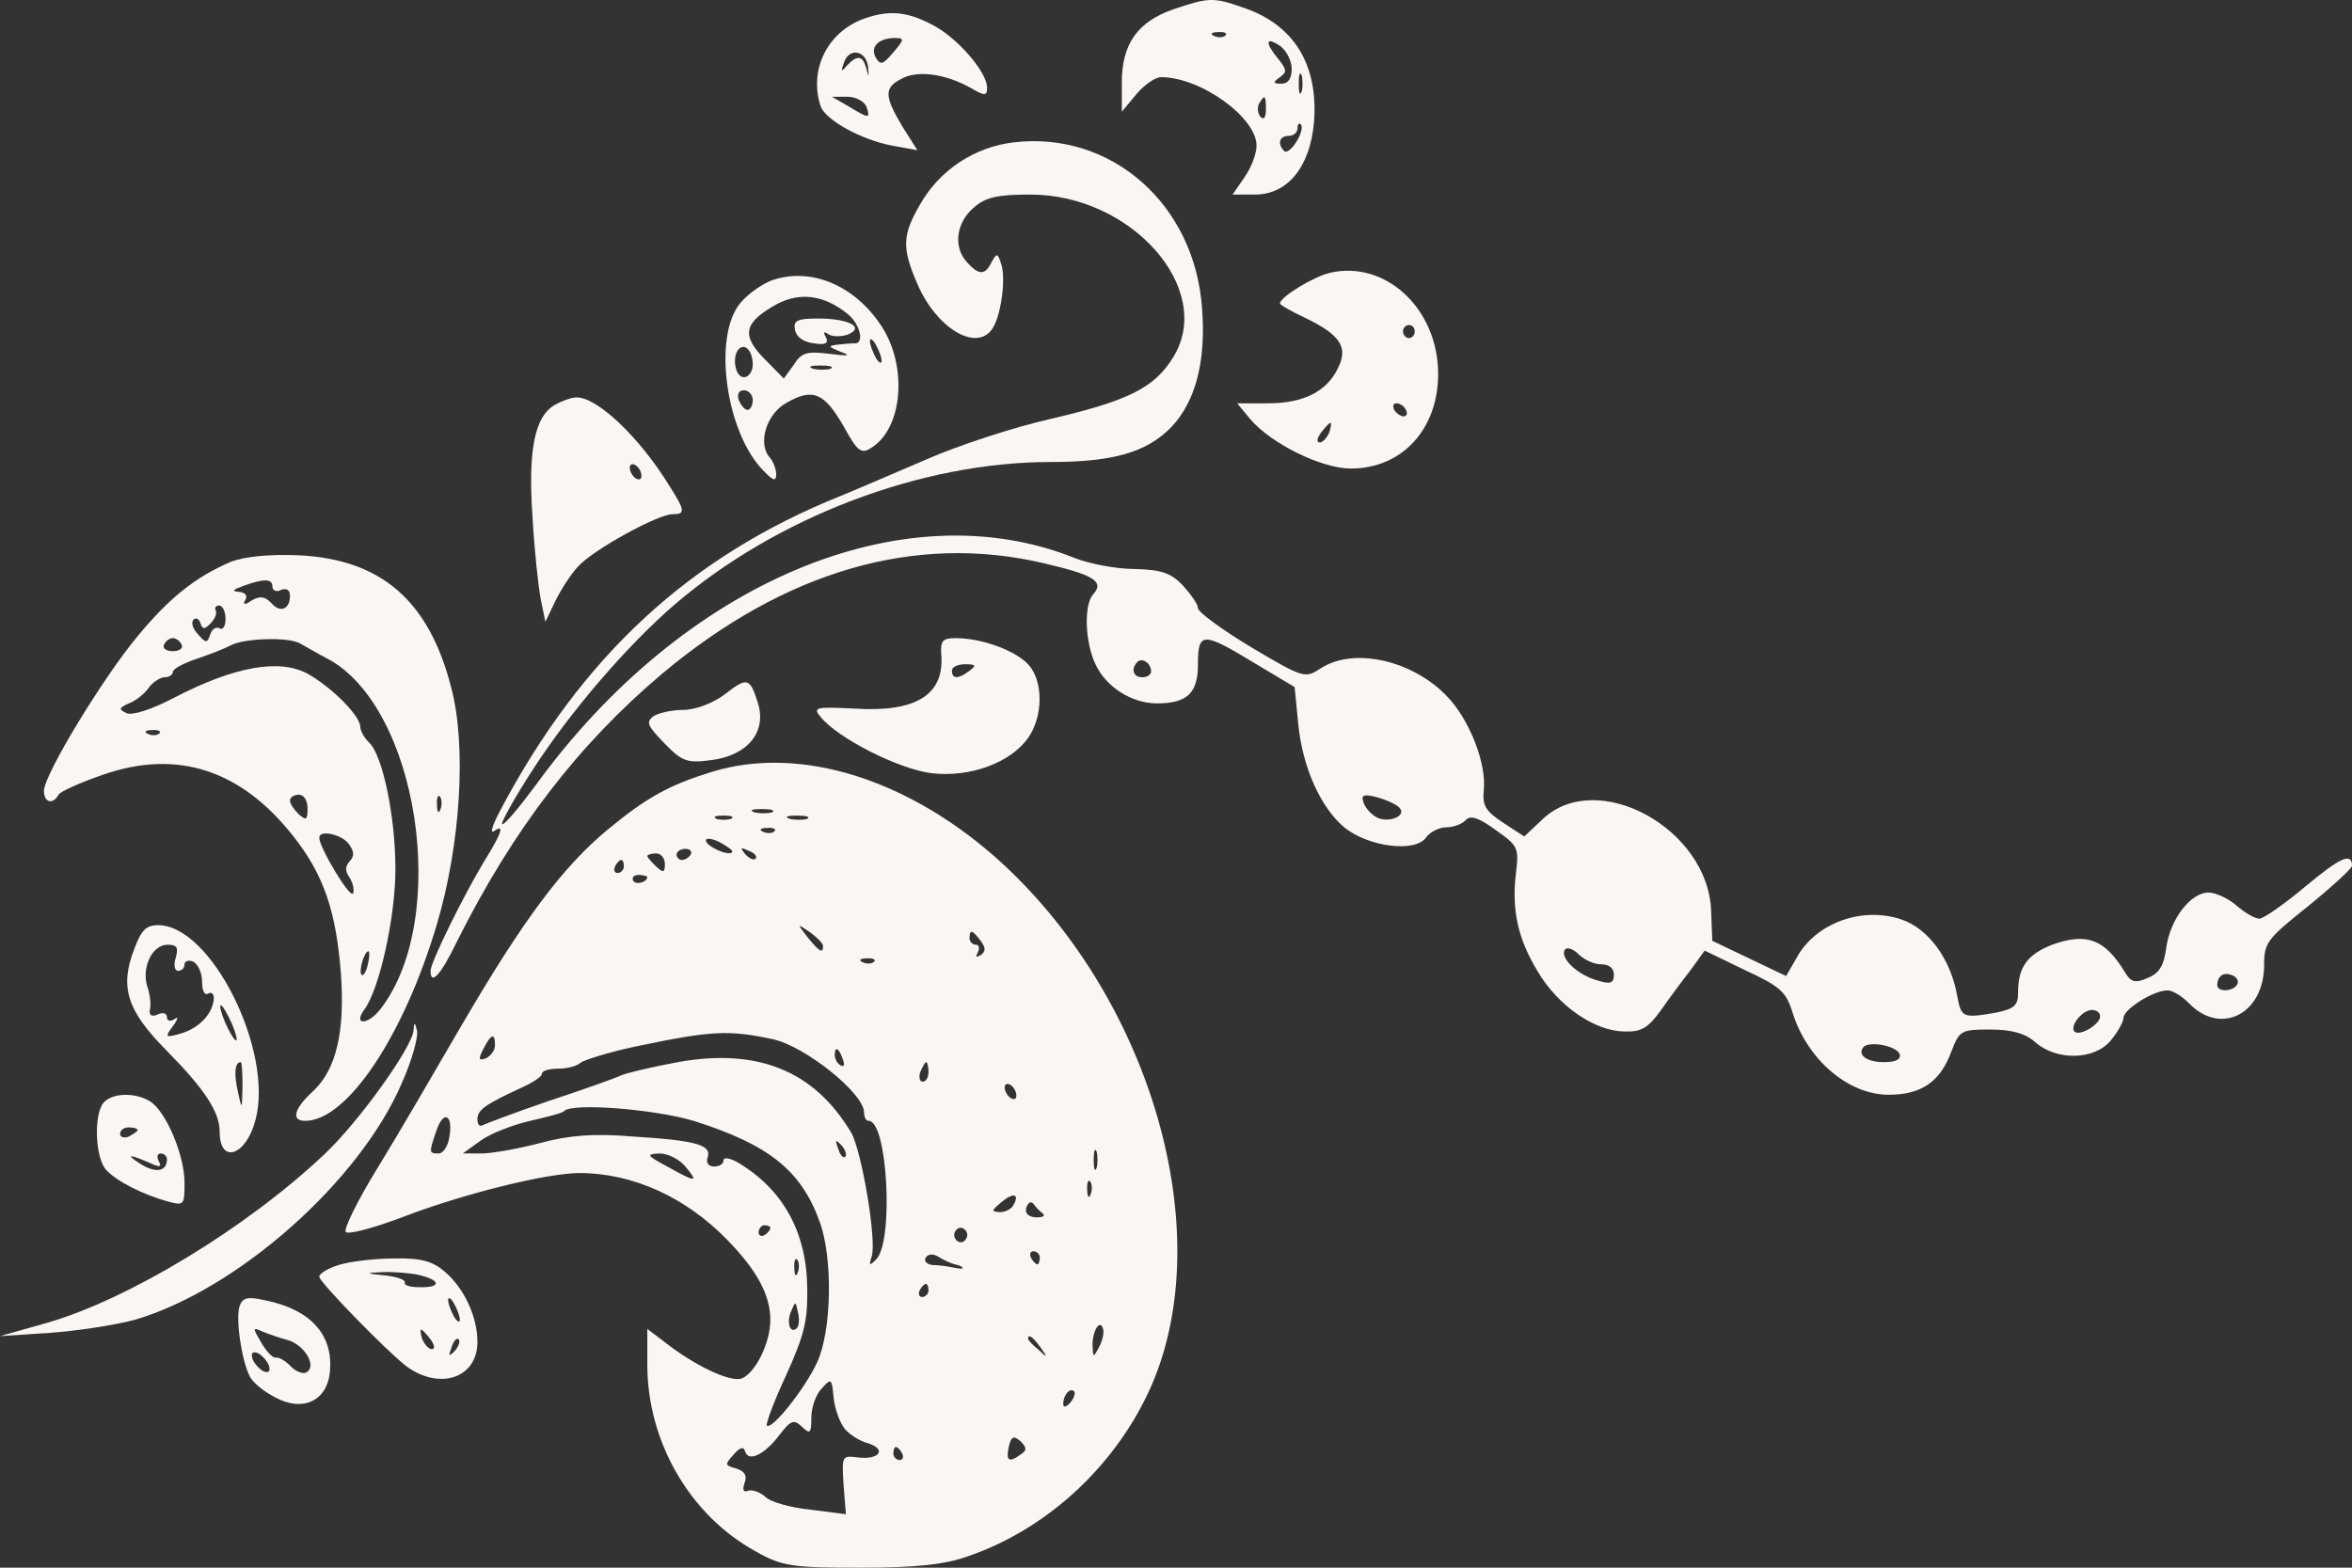
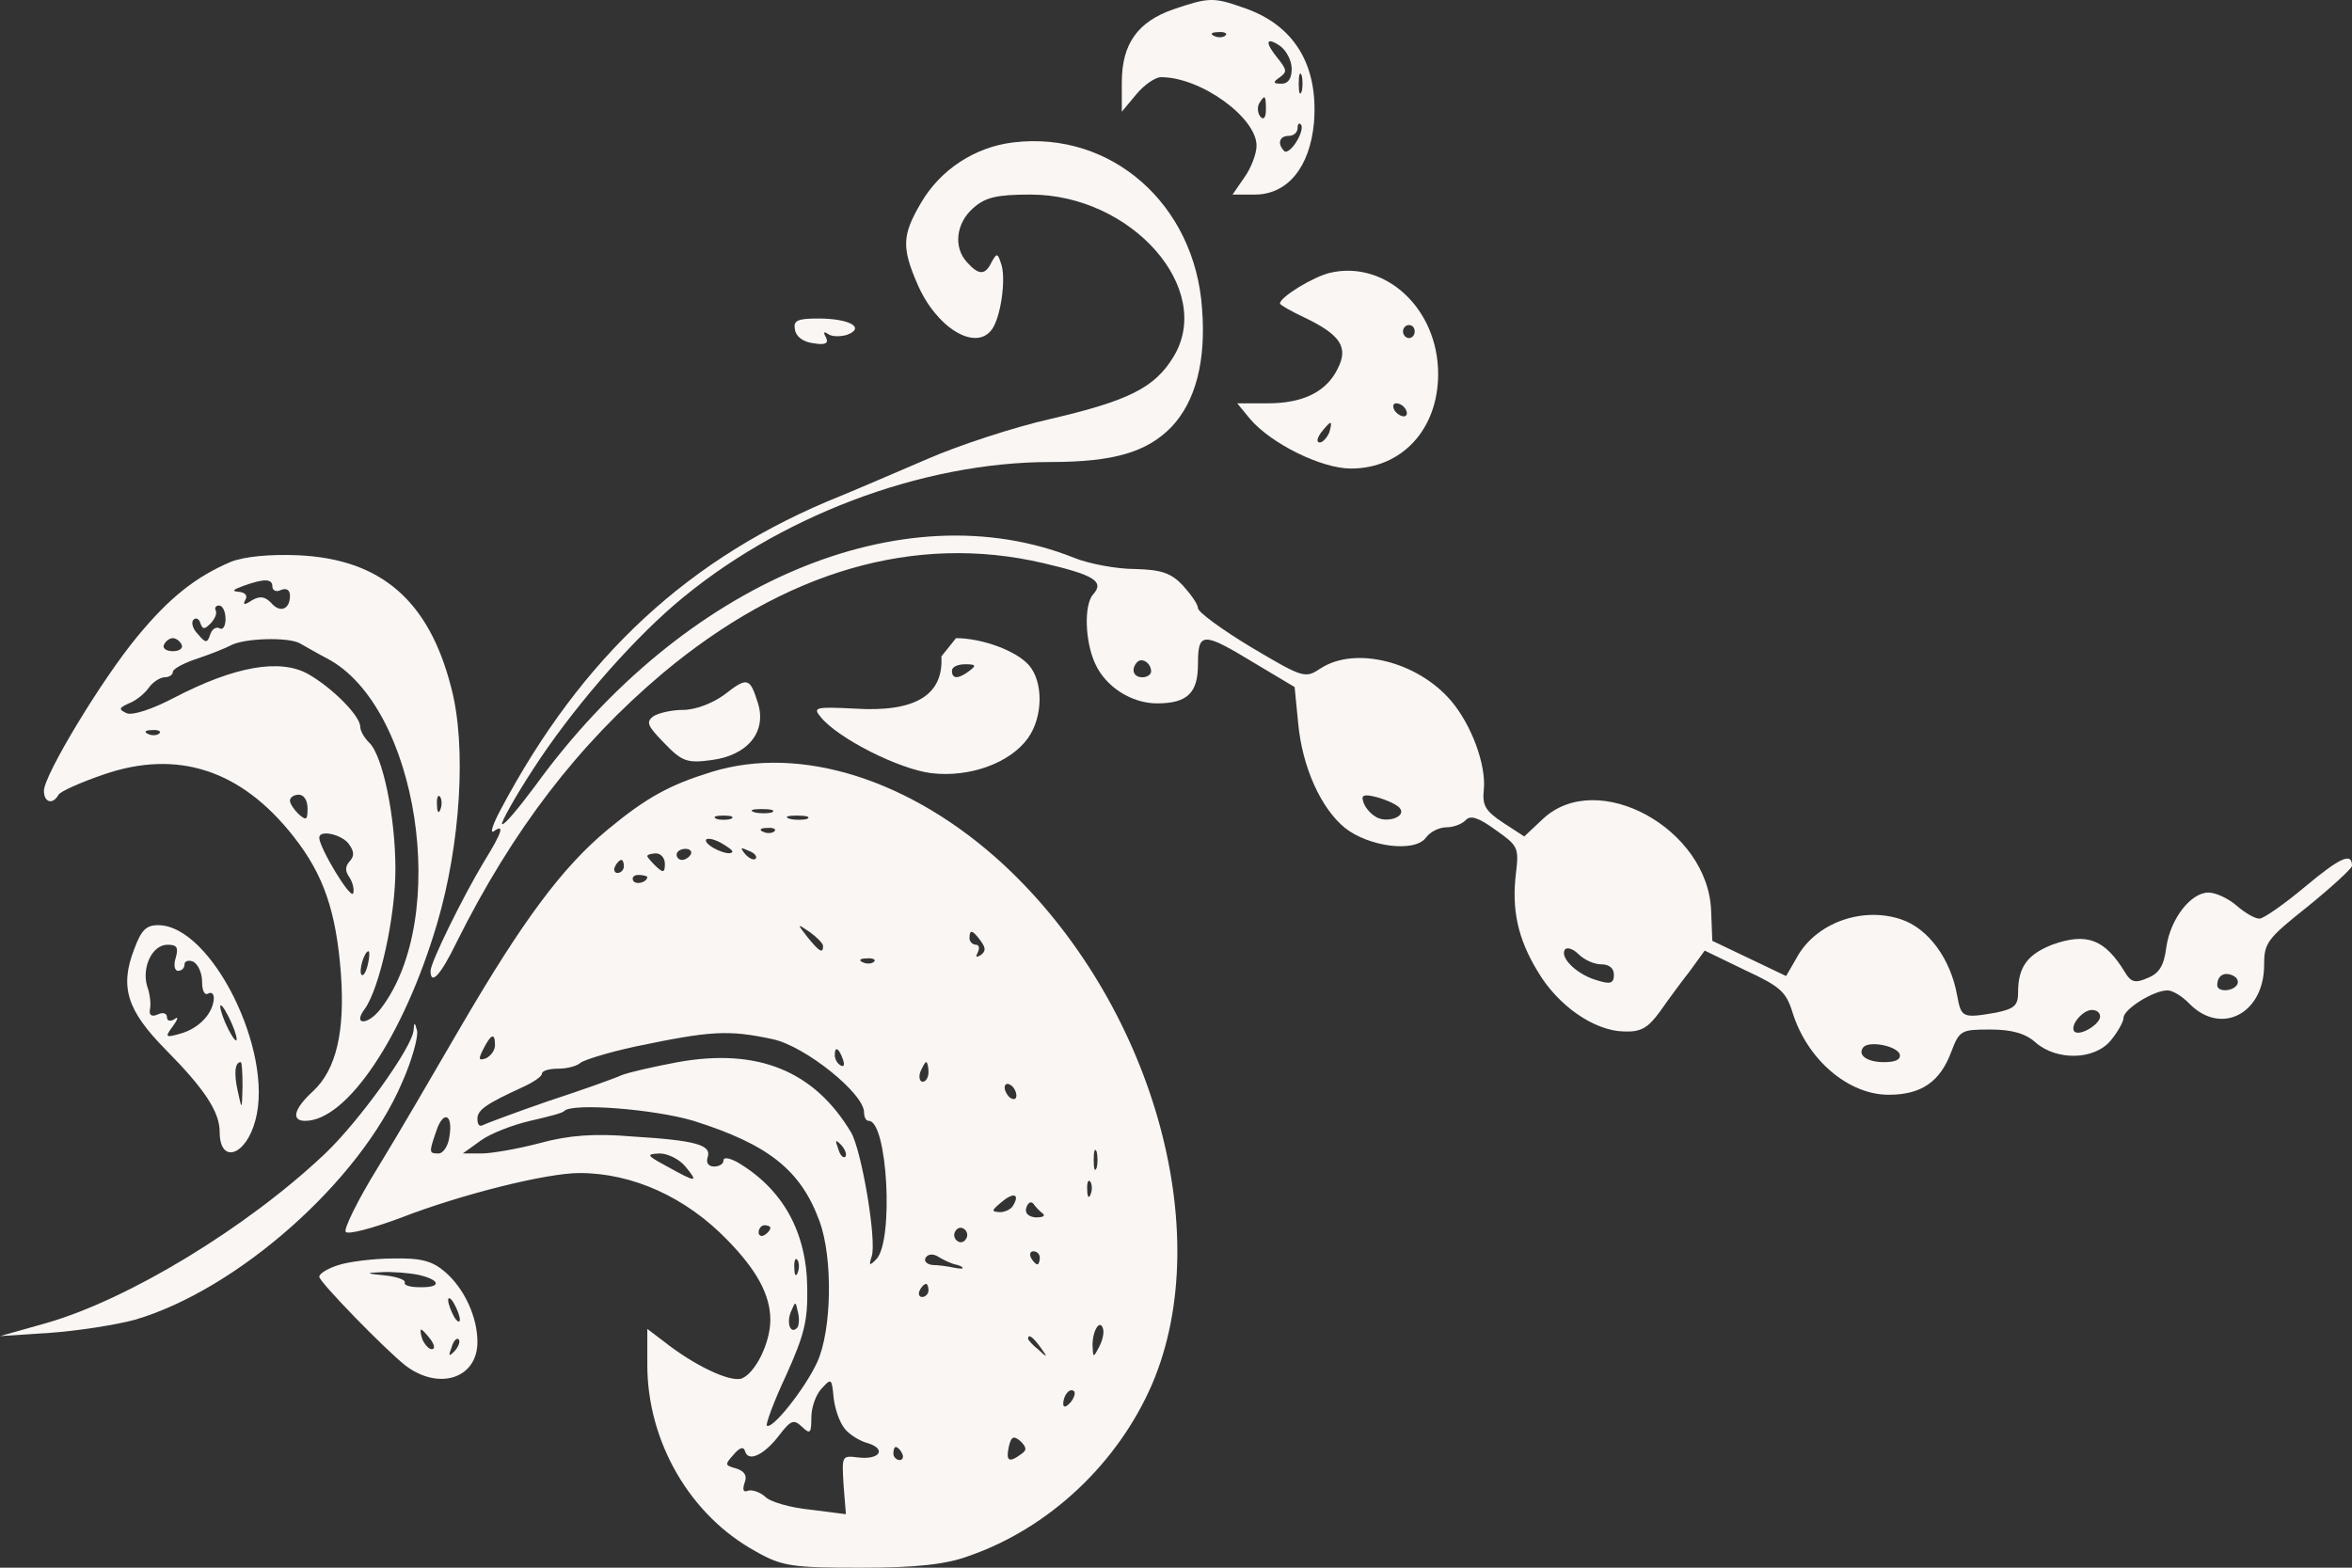
<svg xmlns="http://www.w3.org/2000/svg" width="450" height="300" viewBox="0 0 450 300" fill="none">
  <rect x="0" y="0" width="450" height="300" fill="#333333" stroke="none" />
  <path d="M224.496 1.784C217.659 4.156 214.633 8.4 214.633 15.765V21.383L217.435 18.012C218.892 16.265 221.021 14.767 222.142 14.767C229.764 14.767 240.411 22.506 240.411 27.874C240.411 29.372 239.402 32.118 238.057 33.99L235.816 37.236H240.075C246.351 37.236 250.61 31.993 251.395 23.505C252.292 12.395 247.584 4.655 237.721 1.41C232.117 -0.587 231.109 -0.463 224.496 1.784ZM234.471 6.777C234.135 7.152 233.126 7.277 232.341 6.902C231.445 6.528 231.781 6.153 233.014 6.153C234.247 6.028 234.919 6.403 234.471 6.777ZM247.136 13.144C247.136 15.016 246.463 16.015 245.231 16.015C243.549 16.015 243.437 15.765 244.894 14.767C246.239 13.768 246.239 13.393 244.558 11.271C241.98 8.151 242.092 6.902 244.894 8.775C246.127 9.649 247.136 11.646 247.136 13.144ZM249.041 17.513C248.705 18.387 248.481 17.762 248.481 16.015C248.481 14.267 248.705 13.643 249.041 14.392C249.265 15.266 249.265 16.764 249.041 17.513ZM242.204 21.008C242.204 22.506 241.756 23.005 241.196 22.381C240.635 21.757 240.523 20.634 240.859 19.885C241.98 18.012 242.204 18.137 242.204 21.008ZM248.033 27.125C247.136 28.623 246.015 29.372 245.679 28.872C244.334 27.499 244.782 26.001 246.576 26.001C247.472 26.001 248.257 25.377 248.257 24.503C248.257 23.754 248.593 23.38 248.929 23.879C249.265 24.254 248.929 25.752 248.033 27.125Z" fill="#F9F6F4" />
-   <path d="M164.757 3.781C158.032 6.527 154.782 13.643 157.024 20.384C158.032 23.005 164.757 26.75 170.697 27.873L175.517 28.747L172.603 24.128C169.128 18.261 169.128 16.763 172.603 15.016C175.629 13.393 181.009 14.142 185.828 16.888C188.406 18.386 188.854 18.386 188.854 16.763C188.854 13.768 183.026 7.027 178.207 4.655C173.163 2.034 169.689 1.909 164.757 3.781ZM170.922 10.023C168.904 12.394 168.456 12.519 167.559 11.021C166.438 9.024 168.008 7.276 171.258 7.276C173.051 7.276 173.051 7.526 170.922 10.023ZM166.102 12.894C166.214 14.891 166.214 14.891 165.766 13.143C165.093 10.647 164.085 10.397 162.067 12.519C160.947 13.892 160.834 13.643 161.507 11.895C162.516 9.024 165.766 9.648 166.102 12.894ZM165.766 20.384C166.551 22.755 166.326 22.755 162.404 20.384L159.153 18.511H162.067C163.749 18.511 165.318 19.385 165.766 20.384Z" fill="#F9F6F4" />
  <path d="M193.898 27.248C186.501 28.121 179.888 32.49 176.19 38.857C172.603 44.973 172.491 47.345 175.517 54.336C179.104 62.699 186.613 67.318 189.751 63.074C191.432 60.827 192.441 53.836 191.657 50.84C190.872 48.344 190.76 48.344 189.751 50.091C188.518 52.713 187.285 52.713 185.044 50.216C182.354 47.345 182.914 42.726 186.165 39.855C188.518 37.733 190.76 37.234 197.149 37.234C216.538 37.234 232.454 55.334 224.496 68.317C220.909 74.183 215.978 76.68 200.959 80.175C193.786 81.798 183.251 85.293 177.535 87.79C171.706 90.286 164.197 93.532 160.835 94.905C131.918 106.514 111.295 125.613 95.716 155.073C94.259 157.819 93.699 159.567 94.484 159.067C96.613 157.569 96.053 159.317 92.578 164.934C88.655 171.426 82.379 184.158 82.379 185.781C82.379 188.652 84.284 186.655 87.31 180.413C98.07 158.818 110.623 142.465 126.762 128.859C150.187 109.261 175.069 102.02 199.614 107.763C209.253 110.009 211.383 111.258 209.141 113.754C207.348 115.752 207.572 122.867 209.589 127.111C211.607 131.48 216.538 134.601 221.358 134.601C227.186 134.601 229.203 132.604 229.203 127.111C229.203 120.87 230.1 120.87 239.963 126.861L247.696 131.48L248.369 138.346C249.153 146.834 252.74 154.698 257.335 158.443C261.931 162.063 270.673 163.187 272.802 160.316C273.587 159.192 275.38 158.318 276.725 158.318C278.07 158.318 279.751 157.694 280.424 156.945C281.32 155.947 282.889 156.446 286.14 158.818C290.399 161.814 290.623 162.188 290.063 166.932C289.166 174.047 290.399 179.664 294.21 185.906C298.02 192.397 304.969 197.265 310.685 197.39C313.936 197.515 315.281 196.766 317.634 193.52C319.203 191.273 321.781 187.778 323.35 185.781L326.152 181.911L333.886 185.656C340.611 188.777 341.731 189.775 342.964 193.77C345.766 202.758 353.612 209.499 361.345 209.499C367.622 209.499 371.208 207.002 373.338 201.26C374.907 197.14 375.243 197.016 380.847 197.016C384.882 197.016 387.572 197.765 389.477 199.512C393.512 203.007 400.685 202.883 403.823 199.138C405.168 197.515 406.289 195.518 406.289 194.769C406.289 193.146 412.005 189.526 414.695 189.526C415.704 189.526 417.497 190.649 418.842 192.022C424.894 198.264 433.188 194.02 433.188 184.657C433.188 180.413 433.749 179.664 441.594 173.423C446.19 169.678 450 166.183 450 165.683C450 163.062 447.759 164.061 441.034 169.678C436.999 173.048 433.076 175.795 432.292 175.795C431.395 175.795 429.49 174.671 427.921 173.298C426.352 171.925 423.886 170.801 422.541 170.801C419.178 170.801 415.256 175.795 414.471 181.287C414.023 184.782 413.126 186.28 410.884 187.154C408.643 188.153 407.746 188.028 406.625 186.155C402.703 179.664 399.228 178.416 392.616 180.788C387.908 182.66 386.115 185.032 386.115 189.9C386.115 192.397 385.442 193.021 381.968 193.77C375.467 194.893 375.243 194.769 374.459 190.524C373.226 183.534 368.967 177.667 363.699 175.919C356.19 173.423 347.335 176.668 343.749 183.284L341.731 186.78L334.67 183.409L327.609 180.039L327.385 174.297C326.825 158.568 305.642 146.959 295.218 156.696L291.632 160.066L287.597 157.445C284.234 155.198 283.562 154.199 283.898 151.078C284.347 146.335 281.545 138.72 277.622 134.102C271.233 126.612 259.353 123.616 252.74 127.86C249.714 129.857 249.49 129.857 239.403 123.866C233.799 120.495 229.203 117.125 229.203 116.376C229.203 115.627 227.858 113.754 226.289 112.007C224.048 109.635 222.142 109.011 217.099 108.886C213.624 108.886 208.356 107.887 205.554 106.764C172.827 93.657 130.685 111.383 102.441 150.329C99.191 154.698 96.389 158.069 96.053 157.694C95.829 157.445 98.406 152.701 101.993 147.209C109.166 136.099 120.038 123.491 129.004 115.752C148.618 98.9 176.302 88.414 200.959 88.414C213.064 88.414 219.452 86.541 224.16 81.673C228.755 76.805 230.772 69.065 229.988 59.079C228.643 39.106 212.616 25.001 193.898 27.248ZM220.237 128.484C220.237 129.108 219.452 129.608 218.556 129.608C216.875 129.608 216.314 128.11 217.547 126.737C218.444 125.738 220.237 126.861 220.237 128.484ZM267.759 154.574C269.328 156.321 265.069 157.694 263.051 156.196C262.043 155.572 261.034 154.324 260.81 153.325C260.361 152.077 261.146 151.952 263.5 152.576C265.293 153.076 267.198 153.949 267.759 154.574ZM306.314 184.533C307.883 184.533 308.78 185.282 308.78 186.53C308.78 188.153 308.107 188.402 305.754 187.653C301.943 186.655 298.469 183.409 299.365 181.786C299.701 181.162 300.934 181.537 301.943 182.535C303.064 183.659 304.969 184.533 306.314 184.533ZM428.033 188.402C427.248 189.775 424.222 189.9 424.222 188.527C424.222 186.78 425.455 185.906 427.136 186.655C428.033 187.029 428.369 187.778 428.033 188.402ZM401.806 194.519C401.806 196.017 397.883 198.389 396.875 197.39C395.978 196.267 398.444 193.271 400.237 193.271C401.134 193.271 401.806 193.77 401.806 194.519ZM363.475 201.759C363.699 202.758 362.69 203.257 360.449 203.257C357.198 203.257 355.293 201.884 356.526 200.386C357.647 199.138 362.914 200.136 363.475 201.759Z" fill="#F9F6F4" />
  <path d="M254.421 52.215C251.282 52.964 244.894 56.833 244.894 58.082C244.894 58.331 247.023 59.58 249.713 60.828C256.438 64.073 258.007 66.445 255.99 70.44C253.86 74.934 249.377 77.181 242.54 77.181H236.712L239.178 80.177C243.213 84.92 252.851 89.664 258.455 89.664C268.206 89.664 275.155 82.174 275.155 71.563C275.155 59.08 265.068 49.718 254.421 52.215ZM270.672 63.449C270.672 64.073 270.224 64.698 269.551 64.698C268.991 64.698 268.43 64.073 268.43 63.449C268.43 62.7 268.991 62.201 269.551 62.201C270.224 62.201 270.672 62.7 270.672 63.449ZM268.991 78.429C269.327 79.053 269.215 79.677 268.543 79.677C267.982 79.677 267.086 79.053 266.749 78.429C266.413 77.68 266.525 77.181 267.198 77.181C267.758 77.181 268.655 77.68 268.991 78.429ZM254.308 82.798C253.86 83.797 253.076 84.67 252.515 84.67C251.843 84.67 251.955 83.921 252.739 82.798C253.524 81.799 254.308 80.925 254.533 80.925C254.757 80.925 254.645 81.799 254.308 82.798Z" fill="#F9F6F4" />
-   <path d="M147.833 53.588C146.039 54.212 143.237 56.085 141.668 57.957C136.288 64.323 138.866 82.923 146.151 90.163C147.945 92.035 148.505 92.16 148.505 90.787C148.505 89.789 147.945 88.291 147.272 87.542C144.919 84.92 146.6 79.178 150.523 77.056C155.566 74.185 157.696 75.184 161.394 81.55C163.972 86.293 164.757 86.918 166.55 85.794C172.714 82.174 173.723 70.19 168.68 62.451C163.636 54.712 155.342 51.092 147.833 53.588ZM162.179 60.079C164.757 62.201 165.429 66.071 163.3 65.697C162.851 65.697 161.506 65.821 160.274 65.946C158.368 66.196 158.368 66.321 160.834 67.319C162.963 68.068 162.403 68.193 158.592 67.694C154.445 67.195 153.325 67.444 151.868 69.816L149.962 72.437L146.151 68.568C141.78 64.074 142.341 61.702 148.617 58.207C153.1 55.835 157.696 56.459 162.179 60.079ZM168.68 69.067C168.68 69.691 168.119 69.441 167.559 68.443C166.998 67.444 166.438 65.946 166.438 65.322C166.438 64.573 166.998 64.948 167.559 65.946C168.119 66.945 168.68 68.318 168.68 69.067ZM144.022 69.816C144.022 71.064 143.237 72.188 142.341 72.188C140.66 72.188 139.987 68.318 141.332 66.82C142.565 65.572 144.022 67.195 144.022 69.816ZM158.929 70.565C158.144 70.814 156.575 70.814 155.566 70.565C154.445 70.19 155.118 69.941 156.911 69.941C158.816 69.941 159.601 70.19 158.929 70.565ZM144.022 76.557C144.022 77.555 143.574 78.429 143.013 78.429C142.453 78.429 141.78 77.555 141.332 76.557C140.996 75.433 141.332 74.684 142.341 74.684C143.237 74.684 144.022 75.558 144.022 76.557Z" fill="#F9F6F4" />
  <path d="M152.092 63.075C152.316 64.448 153.661 65.447 155.679 65.697C157.92 66.071 158.593 65.697 158.032 64.573C157.472 63.574 157.584 63.325 158.481 63.949C159.153 64.448 160.834 64.448 162.067 64.074C165.654 62.701 162.516 60.953 156.575 60.953C152.54 60.953 151.756 61.328 152.092 63.075Z" fill="#F9F6F4" />
-   <path d="M106.252 77.43C102.329 79.552 100.984 86.044 101.881 98.901C102.217 105.142 103.001 112.258 103.45 114.63L104.346 118.999L106.252 115.004C107.373 112.757 109.278 109.761 110.735 108.263C113.649 105.142 125.866 98.402 128.668 98.402C131.133 98.402 131.133 97.778 128.107 93.034C122.391 83.672 114.097 75.808 110.175 76.057C109.39 76.057 107.597 76.681 106.252 77.43ZM122.727 91.037C122.727 91.786 122.279 91.91 121.607 91.536C121.046 91.162 120.486 90.163 120.486 89.539C120.486 88.79 121.046 88.665 121.607 89.04C122.279 89.414 122.727 90.413 122.727 91.037Z" fill="#F9F6F4" />
  <path d="M44.16 107.513C37.435 110.384 32.391 114.379 26.227 121.869C19.502 129.983 8.406 148.333 8.406 151.328C8.406 153.575 10.087 154.075 11.208 152.077C11.544 151.453 15.467 149.706 19.838 148.208C33.96 143.339 46.177 147.334 56.152 160.067C61.98 167.431 64.334 174.547 65.231 186.406C66.015 197.391 64.334 204.631 59.963 208.75C56.264 212.12 55.592 214.492 58.394 214.492C66.352 214.492 77.223 198.389 83.612 176.794C88.095 161.689 89.328 142.715 86.302 131.481C82.043 114.878 72.852 107.014 57.161 106.265C51.557 106.015 46.737 106.515 44.16 107.513ZM52.117 112.257C52.117 113.006 52.902 113.38 53.798 112.881C54.807 112.507 55.48 112.881 55.48 114.005C55.48 116.626 53.574 117.375 51.893 115.378C50.66 114.129 49.764 114.005 48.194 114.878C46.737 115.877 46.401 115.752 46.962 114.753C47.41 114.005 46.962 113.38 45.729 113.256C44.272 113.131 44.496 112.881 46.513 112.132C50.66 110.634 52.117 110.759 52.117 112.257ZM43.151 118.498C43.151 119.871 42.591 120.62 42.03 120.246C41.358 119.871 40.573 120.371 40.237 121.369C39.676 123.117 39.34 123.117 37.883 121.369C36.874 120.371 36.538 119.123 36.987 118.623C37.435 118.124 38.107 118.374 38.331 119.247C38.78 120.496 39.116 120.496 40.349 119.247C41.133 118.374 41.582 117.375 41.246 116.751C41.021 116.251 41.358 115.877 41.918 115.877C42.591 115.877 43.151 117 43.151 118.498ZM34.745 123.367C35.081 123.991 34.409 124.615 33.064 124.615C31.719 124.615 31.046 123.991 31.383 123.367C31.719 122.618 32.503 122.118 33.064 122.118C33.624 122.118 34.409 122.618 34.745 123.367ZM57.385 123.117C58.506 123.741 60.86 125.114 62.541 125.988C80.025 135.101 86.19 175.67 72.852 193.022C70.386 196.267 67.36 196.267 69.826 193.022C72.628 189.027 75.654 175.545 75.654 166.308C75.654 156.197 73.188 144.463 70.611 142.091C69.714 141.217 68.929 139.844 68.929 139.095C68.929 136.973 63.55 131.605 58.954 128.984C53.574 125.988 44.944 127.486 33.4 133.478C29.141 135.725 25.33 136.973 24.209 136.474C22.64 135.725 22.753 135.475 24.658 134.601C26.003 134.102 27.684 132.729 28.468 131.605C29.253 130.482 30.71 129.608 31.495 129.608C32.391 129.608 33.064 129.109 33.064 128.61C33.064 127.985 35.193 126.862 37.883 125.988C40.461 125.114 43.263 123.991 44.16 123.492C46.737 122.118 55.144 121.869 57.385 123.117ZM30.486 140.344C30.15 140.718 29.141 140.843 28.356 140.468C27.46 140.094 27.796 139.719 29.029 139.719C30.262 139.595 30.934 139.969 30.486 140.344ZM58.842 154.699C58.842 156.946 58.618 157.071 57.161 155.822C56.264 154.949 55.48 153.825 55.48 153.201C55.48 152.577 56.264 152.077 57.161 152.077C58.17 152.077 58.842 153.201 58.842 154.699ZM84.284 154.824C83.948 155.822 83.612 155.448 83.612 154.075C83.5 152.702 83.836 151.953 84.172 152.452C84.508 152.826 84.62 153.95 84.284 154.824ZM66.688 161.44C67.808 162.938 67.808 163.811 66.912 164.81C66.015 165.809 66.015 166.683 66.8 167.806C67.472 168.805 67.808 170.178 67.584 170.927C67.136 172.3 61.084 162.189 61.084 160.316C61.084 158.693 65.343 159.692 66.688 161.44ZM70.386 184.533C70.05 186.031 69.49 186.905 69.153 186.53C68.593 185.781 69.714 182.037 70.498 182.037C70.723 182.037 70.723 183.16 70.386 184.533Z" fill="#F9F6F4" />
-   <path d="M180.112 125.615C180.561 132.98 175.181 136.35 163.525 135.601C156.015 135.227 155.455 135.351 157.024 137.224C160.386 141.343 172.043 147.21 178.207 147.959C185.604 148.833 193.338 145.962 196.7 141.218C199.614 137.099 199.614 130.358 196.812 127.238C194.346 124.491 187.846 122.12 182.914 122.12C180.224 122.12 179.888 122.619 180.112 125.615ZM185.492 128.361C183.363 129.984 182.13 129.984 182.13 128.361C182.13 127.612 183.251 127.113 184.708 127.113C186.725 127.113 186.837 127.362 185.492 128.361Z" fill="#F9F6F4" />
+   <path d="M180.112 125.615C180.561 132.98 175.181 136.35 163.525 135.601C156.015 135.227 155.455 135.351 157.024 137.224C160.386 141.343 172.043 147.21 178.207 147.959C185.604 148.833 193.338 145.962 196.7 141.218C199.614 137.099 199.614 130.358 196.812 127.238C194.346 124.491 187.846 122.12 182.914 122.12ZM185.492 128.361C183.363 129.984 182.13 129.984 182.13 128.361C182.13 127.612 183.251 127.113 184.708 127.113C186.725 127.113 186.837 127.362 185.492 128.361Z" fill="#F9F6F4" />
  <path d="M138.531 132.979C136.289 134.602 133.039 135.85 130.685 135.85C128.444 135.85 125.866 136.475 124.969 137.099C123.512 138.222 123.96 138.971 127.099 142.217C130.461 145.712 131.47 146.086 136.065 145.462C143.014 144.588 146.713 140.095 145.031 134.602C143.462 129.609 143.014 129.484 138.531 132.979Z" fill="#F9F6F4" />
  <path d="M136.177 147.708C128.107 150.205 123.736 152.576 116.339 158.693C107.596 165.933 100.087 176.044 88.207 196.392C83.051 205.254 75.878 217.613 72.179 223.604C68.481 229.596 65.791 235.089 66.127 235.713C66.463 236.337 71.171 235.089 76.55 233.091C88.431 228.473 104.682 224.478 110.847 224.478C121.046 224.478 131.245 229.097 139.203 237.336C144.807 243.078 147.385 247.821 147.385 252.565C147.385 257.059 144.471 262.801 141.893 263.799C139.651 264.548 132.814 261.303 126.986 256.684L123.848 254.312V261.178C123.848 275.908 132.03 290.014 144.583 296.879C149.626 299.75 151.532 300 164.757 300C175.405 300 181.009 299.376 185.38 297.753C200.847 292.385 213.96 279.902 220.461 264.798C232.902 235.588 220.349 191.773 191.993 165.434C174.396 149.206 153.213 142.465 136.177 147.708ZM147.721 155.448C146.936 155.697 145.367 155.697 144.359 155.448C143.238 155.073 143.91 154.823 145.704 154.823C147.609 154.823 148.394 155.073 147.721 155.448ZM139.875 156.696C139.091 156.945 137.746 156.945 137.073 156.696C136.289 156.321 136.849 156.072 138.418 156.072C139.988 156.072 140.548 156.321 139.875 156.696ZM154.446 156.696C153.661 156.945 152.092 156.945 151.083 156.696C149.963 156.321 150.635 156.072 152.428 156.072C154.334 156.072 155.118 156.321 154.446 156.696ZM148.169 159.068C147.833 159.442 146.824 159.567 146.04 159.192C145.143 158.818 145.479 158.443 146.712 158.443C147.945 158.319 148.618 158.693 148.169 159.068ZM140.1 163.062C139.427 163.936 135.056 161.939 135.056 160.815C135.056 160.316 136.289 160.441 137.746 161.19C139.315 162.063 140.324 162.812 140.1 163.062ZM132.142 163.561C131.806 164.061 131.133 164.56 130.461 164.56C129.9 164.56 129.452 164.061 129.452 163.561C129.452 162.937 130.237 162.438 131.133 162.438C132.03 162.438 132.478 162.937 132.142 163.561ZM144.583 164.31C144.247 164.685 143.35 164.31 142.565 163.437C141.557 162.188 141.669 162.063 143.238 162.812C144.359 163.187 144.919 163.936 144.583 164.31ZM127.21 165.309C127.21 167.057 126.874 167.057 125.529 165.808C124.633 164.935 123.848 164.061 123.848 163.811C123.848 163.561 124.633 163.312 125.529 163.312C126.426 163.312 127.21 164.186 127.21 165.309ZM119.365 165.808C119.365 166.433 118.804 167.057 118.132 167.057C117.572 167.057 117.347 166.433 117.684 165.808C118.02 165.059 118.58 164.56 118.917 164.56C119.141 164.56 119.365 165.059 119.365 165.808ZM123.848 167.806C123.848 168.804 121.719 169.428 121.158 168.555C120.822 167.93 121.27 167.431 122.167 167.431C123.063 167.431 123.848 167.681 123.848 167.806ZM157.472 181.038C157.472 182.535 156.799 182.161 154.558 179.415C152.428 176.669 152.428 176.669 155.006 178.416C156.351 179.415 157.472 180.538 157.472 181.038ZM187.621 180.039C188.63 181.412 188.63 182.036 187.621 182.785C186.725 183.284 186.613 183.16 187.061 182.286C187.509 181.412 187.285 180.788 186.725 180.788C186.052 180.788 185.492 180.164 185.492 179.54C185.492 177.792 186.052 177.917 187.621 180.039ZM167.223 184.033C166.887 184.408 165.878 184.533 165.093 184.158C164.197 183.784 164.533 183.409 165.766 183.409C166.999 183.284 167.671 183.659 167.223 184.033ZM147.945 198.888C154.11 200.261 165.318 209.249 165.318 212.869C165.318 213.743 165.654 214.492 166.214 214.492C169.801 214.492 171.034 237.46 167.671 240.956C166.326 242.329 166.214 242.204 166.775 240.456C167.783 237.46 164.869 220.234 162.852 216.739C155.791 204.88 144.919 200.511 129.676 203.257C124.969 204.131 120.149 205.254 118.917 205.754C117.572 206.378 111.295 208.625 104.795 210.747C98.294 212.994 92.69 215.116 92.242 215.366C91.681 215.615 91.345 215.116 91.345 214.117C91.345 212.37 93.026 211.246 100.087 208.001C101.993 207.127 103.674 206.003 103.674 205.504C103.674 204.88 105.131 204.505 106.812 204.505C108.493 204.505 110.398 204.006 111.071 203.382C111.631 202.883 116.339 201.385 121.606 200.261C135.953 197.265 139.315 197.016 147.945 198.888ZM94.707 200.012C94.707 201.01 93.923 202.009 93.026 202.508C91.569 203.008 91.457 202.758 92.466 200.761C93.923 197.89 94.707 197.515 94.707 200.012ZM161.283 202.758C161.619 203.757 161.507 204.256 160.834 203.881C160.162 203.507 159.714 202.633 159.714 201.884C159.714 200.136 160.498 200.511 161.283 202.758ZM177.646 205.13C177.646 206.128 177.198 207.002 176.526 207.002C175.965 207.002 175.741 206.128 176.077 205.13C176.526 204.131 176.974 203.257 177.198 203.257C177.422 203.257 177.646 204.131 177.646 205.13ZM194.458 209.623C194.458 210.372 194.01 210.497 193.337 210.123C192.777 209.748 192.217 208.75 192.217 208.126C192.217 207.377 192.777 207.252 193.337 207.626C194.01 208.001 194.458 208.999 194.458 209.623ZM132.702 214.492C146.936 218.986 153.213 223.854 156.799 233.716C159.377 240.706 159.153 254.562 156.351 260.679C153.997 265.797 147.609 273.786 146.712 272.787C146.488 272.538 148.057 268.168 150.411 263.175C153.885 255.436 154.558 252.814 154.446 246.448C154.334 235.713 149.738 227.474 140.996 222.356C139.539 221.607 138.418 221.357 138.418 222.106C138.418 222.731 137.634 223.23 136.625 223.23C135.504 223.23 135.056 222.481 135.392 221.482C136.177 219.111 133.263 218.237 121.046 217.488C113.761 216.864 108.829 217.238 103.337 218.736C99.078 219.86 94.035 220.733 92.129 220.733H88.543L92.017 218.237C93.923 216.864 98.182 215.241 101.432 214.492C104.682 213.743 107.709 212.994 107.933 212.619C109.39 210.997 125.193 212.245 132.702 214.492ZM85.965 217.613C85.741 219.36 84.732 220.733 83.948 220.733C82.042 220.733 82.042 220.608 83.499 216.364C84.844 212.37 86.75 213.244 85.965 217.613ZM161.731 221.357C161.395 221.732 160.722 221.108 160.386 219.86C159.714 218.112 159.826 217.987 160.946 219.111C161.731 219.984 162.067 220.983 161.731 221.357ZM209.813 223.48C209.477 224.353 209.253 223.729 209.253 221.982C209.253 220.234 209.477 219.61 209.813 220.359C210.037 221.233 210.037 222.731 209.813 223.48ZM131.133 223.23C133.711 226.351 133.263 226.351 127.659 223.23C123.736 221.108 123.512 220.858 126.202 220.733C127.771 220.733 130.012 221.857 131.133 223.23ZM208.692 228.473C208.356 229.471 208.02 229.097 208.02 227.724C207.908 226.351 208.244 225.602 208.58 226.101C208.917 226.475 209.029 227.599 208.692 228.473ZM193.898 230.595C193.562 231.344 192.329 231.968 191.32 231.968C189.639 231.843 189.639 231.718 191.544 230.096C193.898 228.098 195.131 228.473 193.898 230.595ZM199.502 232.218C200.062 232.717 199.502 232.967 198.157 232.967C196.7 232.842 196.027 232.093 196.364 231.094C196.7 230.096 197.26 229.846 197.709 230.345C198.045 230.844 198.829 231.718 199.502 232.218ZM147.385 234.964C147.385 235.338 146.936 235.963 146.264 236.337C145.704 236.711 145.143 236.462 145.143 235.838C145.143 235.089 145.704 234.465 146.264 234.465C146.936 234.465 147.385 234.714 147.385 234.964ZM184.819 237.086C184.483 237.71 183.699 237.96 183.138 237.46C182.578 237.086 182.354 236.212 182.802 235.588C183.138 234.964 183.923 234.714 184.483 235.214C185.044 235.588 185.268 236.462 184.819 237.086ZM182.69 241.954C183.362 242.079 184.035 242.329 184.147 242.578C184.371 242.828 183.699 242.828 182.466 242.578C181.345 242.329 179.552 242.079 178.431 242.079C177.31 241.954 176.75 241.33 177.086 240.706C177.534 239.957 178.543 239.832 179.664 240.581C180.672 241.205 182.13 241.829 182.69 241.954ZM198.941 240.706C198.941 241.33 198.717 241.954 198.493 241.954C198.157 241.954 197.596 241.33 197.26 240.706C196.924 239.957 197.148 239.458 197.709 239.458C198.381 239.458 198.941 239.957 198.941 240.706ZM152.653 243.452C152.316 244.451 151.98 244.076 151.98 242.703C151.868 241.33 152.204 240.581 152.54 241.081C152.877 241.455 152.989 242.578 152.653 243.452ZM177.646 246.947C177.646 247.572 177.086 248.196 176.413 248.196C175.853 248.196 175.629 247.572 175.965 246.947C176.301 246.199 176.862 245.699 177.198 245.699C177.422 245.699 177.646 246.199 177.646 246.947ZM152.54 254.063C151.308 255.436 150.411 253.314 151.308 251.067C152.204 248.945 152.204 248.945 152.653 251.067C152.989 252.315 152.877 253.688 152.54 254.063ZM210.262 257.808C209.141 259.93 209.141 259.805 209.029 257.433C209.029 254.562 210.486 252.315 211.046 254.312C211.27 255.061 210.934 256.559 210.262 257.808ZM199.054 257.808C200.511 259.805 200.398 259.93 198.717 258.307C197.596 257.433 196.7 256.435 196.7 256.185C196.7 255.186 197.596 255.81 199.054 257.808ZM161.619 273.411C162.516 274.535 164.533 275.783 165.99 276.158C169.689 277.281 168.344 279.403 164.197 278.904C161.059 278.529 161.059 278.529 161.395 284.147L161.843 289.764L155.006 288.89C151.196 288.516 147.273 287.392 146.376 286.394C145.367 285.52 143.91 285.02 143.126 285.27C142.229 285.645 142.005 285.145 142.453 283.772C143.014 282.399 142.453 281.525 140.884 281.026C138.643 280.402 138.643 280.277 140.324 278.405C141.557 276.907 142.341 276.782 142.565 277.78C143.238 279.902 146.376 278.28 149.178 274.535C151.308 271.789 151.868 271.539 153.437 273.037C155.006 274.535 155.23 274.285 155.23 271.289C155.23 269.292 156.127 266.795 157.248 265.672C159.041 263.675 159.153 263.799 159.489 267.42C159.714 269.542 160.61 272.163 161.619 273.411ZM204.77 268.418C203.985 269.292 203.425 269.417 203.425 268.668C203.425 266.92 204.77 265.422 205.554 266.296C205.778 266.671 205.442 267.669 204.77 268.418ZM195.355 278.28C193.001 280.027 192.441 279.528 193.001 276.907C193.45 274.909 193.898 274.66 195.243 275.783C196.476 277.031 196.476 277.531 195.355 278.28ZM172.603 278.155C172.939 278.779 172.715 279.403 172.154 279.403C171.482 279.403 170.922 278.779 170.922 278.155C170.922 277.406 171.146 276.907 171.37 276.907C171.706 276.907 172.266 277.406 172.603 278.155Z" fill="#F9F6F4" />
  <path d="M25.666 181.662C22.864 188.902 24.321 193.396 31.718 200.886C39.115 208.376 42.029 212.745 42.029 216.614C42.029 222.856 47.073 221.233 48.866 214.368C52.453 201.26 40.46 177.044 30.261 177.044C27.907 177.044 27.011 178.042 25.666 181.662ZM33.623 183.285C33.175 184.658 33.399 185.782 34.072 185.782C34.744 185.782 35.305 185.282 35.305 184.533C35.305 183.909 36.089 183.659 36.986 184.034C37.883 184.533 38.667 186.156 38.667 187.904C38.667 189.526 39.115 190.525 39.788 190.151C40.46 189.776 40.909 190.151 40.909 191.024C40.797 193.895 38.107 196.767 34.632 197.765C31.606 198.639 31.494 198.514 33.063 196.392C34.072 195.019 34.184 194.395 33.399 195.019C32.615 195.518 31.942 195.393 31.942 194.644C31.942 193.895 31.158 193.646 30.149 194.145C29.028 194.644 28.468 194.27 28.692 193.147C28.916 192.148 28.692 190.151 28.131 188.653C27.123 185.033 29.14 180.788 32.054 180.788C33.848 180.788 34.184 181.288 33.623 183.285ZM45.28 198.889C45.28 199.513 44.607 198.764 43.711 197.016C42.814 195.269 42.142 193.271 42.142 192.647C42.142 191.898 42.814 192.772 43.711 194.52C44.607 196.267 45.28 198.14 45.28 198.889ZM46.401 207.876C46.288 212.495 46.288 212.495 45.504 208.875C44.719 205.38 44.944 203.258 46.064 203.258C46.288 203.258 46.401 205.38 46.401 207.876Z" fill="#F9F6F4" />
  <path d="M79.128 197.141C78.904 200.387 68.705 214.617 62.092 220.859C47.185 234.964 24.546 248.696 8.854 253.189L0 255.686L9.527 255.062C14.794 254.687 22.08 253.564 25.778 252.565C45.392 246.823 68.817 226.101 76.887 207.252C78.792 203.008 80.025 198.514 79.801 197.266C79.352 195.518 79.24 195.518 79.128 197.141Z" fill="#F9F6F4" />
-   <path d="M19.838 210.997C17.933 213.119 18.157 221.482 20.287 223.854C22.192 225.976 27.236 228.598 32.279 229.971C35.193 230.72 35.306 230.595 35.306 226.351C35.306 220.983 31.719 212.62 28.693 210.747C25.779 209 21.52 209.124 19.838 210.997ZM26.339 216.24C26.339 216.489 25.555 216.989 24.658 217.488C23.761 217.862 22.977 217.613 22.977 216.989C22.977 216.24 23.761 215.74 24.658 215.74C25.555 215.74 26.339 215.99 26.339 216.24ZM29.365 222.856C30.598 223.355 30.934 223.23 30.374 222.231C29.926 221.358 30.15 220.733 30.71 220.733C31.383 220.733 31.943 221.233 31.943 221.857C31.943 224.229 29.701 224.603 26.675 222.606C23.761 220.733 24.882 220.858 29.365 222.856Z" fill="#F9F6F4" />
  <path d="M64.783 242.079C62.765 242.703 61.084 243.702 61.084 244.326C61.084 245.325 73.749 258.307 77.56 261.303C83.948 266.171 91.346 263.8 91.346 256.809C91.346 252.066 88.88 246.573 85.069 243.328C82.715 241.33 80.586 240.706 75.206 240.831C71.507 240.831 66.688 241.455 64.783 242.079ZM80.025 243.952C84.397 244.95 84.509 246.448 80.25 246.323C78.456 246.323 77.224 245.949 77.448 245.45C77.672 244.95 75.991 244.326 73.749 244.077C69.938 243.702 69.826 243.577 72.964 243.452C74.87 243.328 78.12 243.577 80.025 243.952ZM87.983 252.565C87.983 253.189 87.423 252.939 86.862 251.941C86.302 250.942 85.742 249.444 85.742 248.82C85.742 248.071 86.302 248.446 86.862 249.444C87.423 250.443 87.983 251.816 87.983 252.565ZM82.379 256.31C83.164 257.433 83.276 258.182 82.603 258.182C82.043 258.182 81.258 257.308 80.81 256.31C80.474 255.311 80.362 254.437 80.586 254.437C80.81 254.437 81.595 255.311 82.379 256.31ZM86.974 258.557C85.854 259.68 85.742 259.555 86.414 257.808C86.75 256.559 87.423 255.935 87.759 256.31C88.095 256.684 87.759 257.683 86.974 258.557Z" fill="#F9F6F4" />
-   <path d="M45.841 249.944C45.056 252.19 46.177 260.18 47.746 263.3C48.194 264.424 50.436 266.296 52.678 267.42C57.945 270.291 62.541 268.044 63.101 262.676C63.886 255.561 59.514 250.568 50.66 248.82C47.41 248.071 46.401 248.321 45.841 249.944ZM55.031 256.435C58.169 257.308 60.635 261.303 58.73 262.551C58.169 263.051 56.712 262.551 55.704 261.553C54.695 260.429 53.35 259.68 52.79 259.805C52.229 259.93 50.996 258.682 49.988 256.934C48.306 254.063 48.306 253.938 50.212 254.812C51.445 255.311 53.574 256.06 55.031 256.435ZM51.445 261.303C51.781 262.427 51.445 262.801 50.436 262.427C49.651 262.052 48.643 260.929 48.306 260.055C47.97 258.931 48.306 258.557 49.315 258.931C50.1 259.306 51.108 260.429 51.445 261.303Z" fill="#F9F6F4" />
</svg>